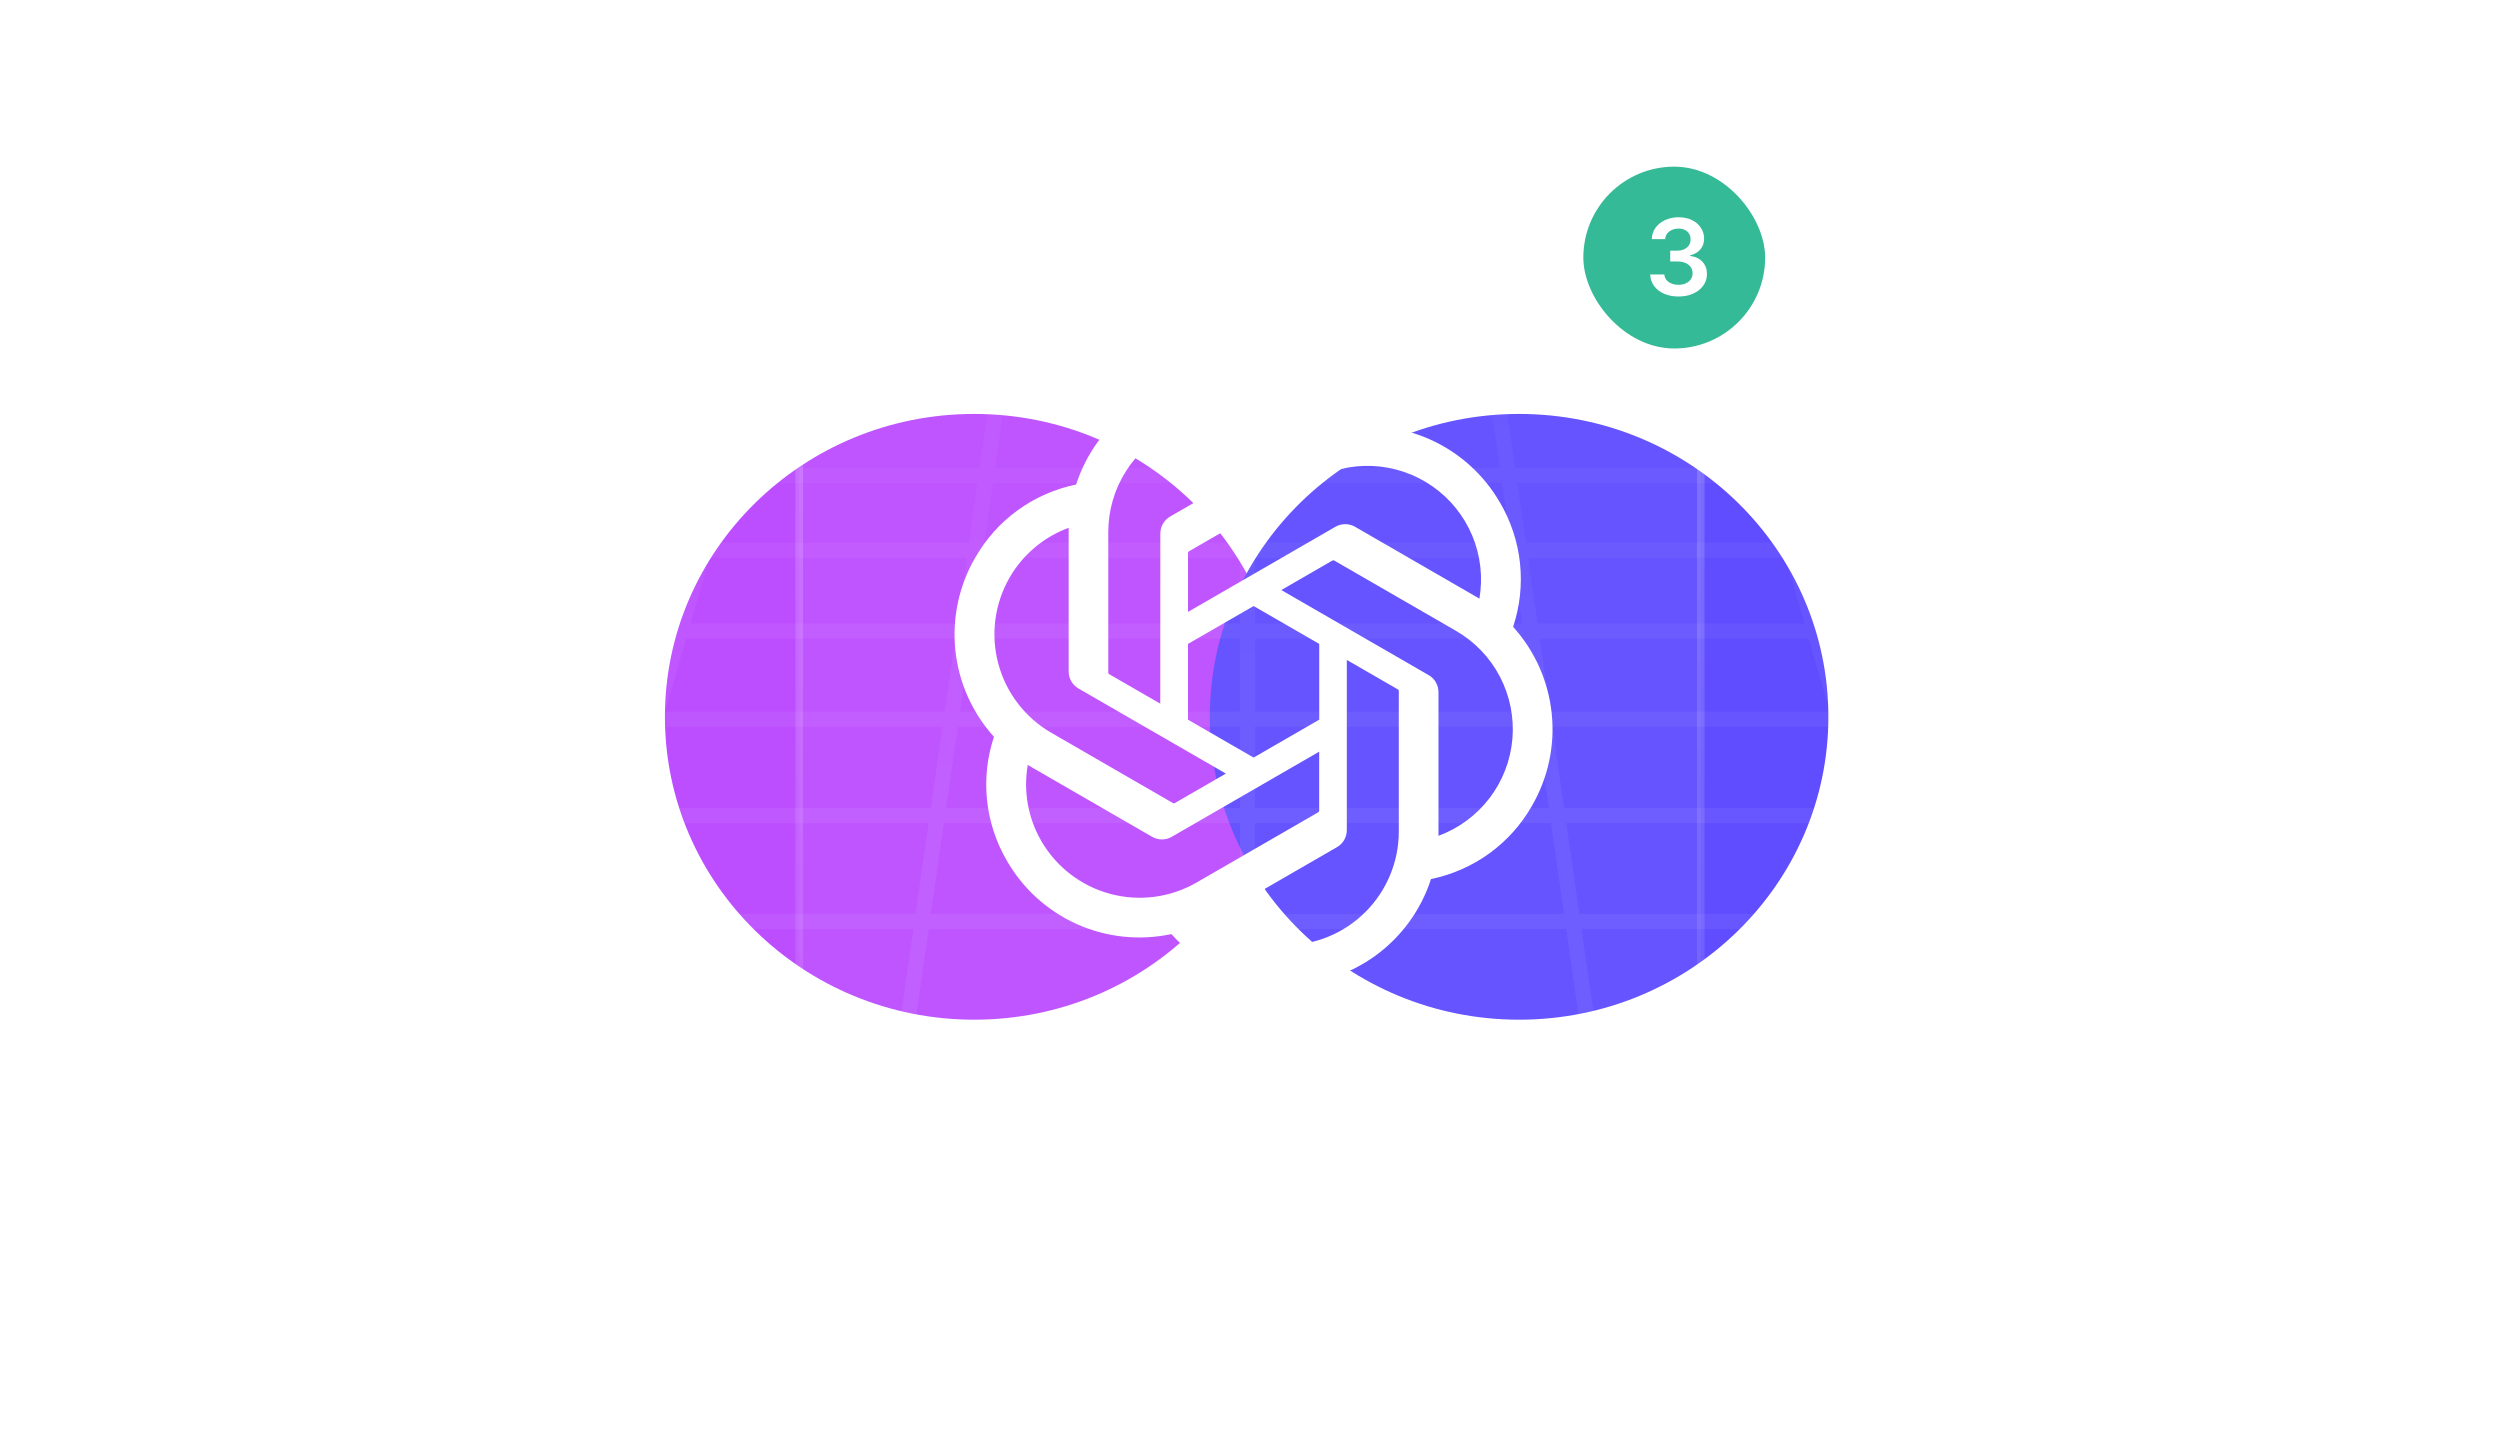
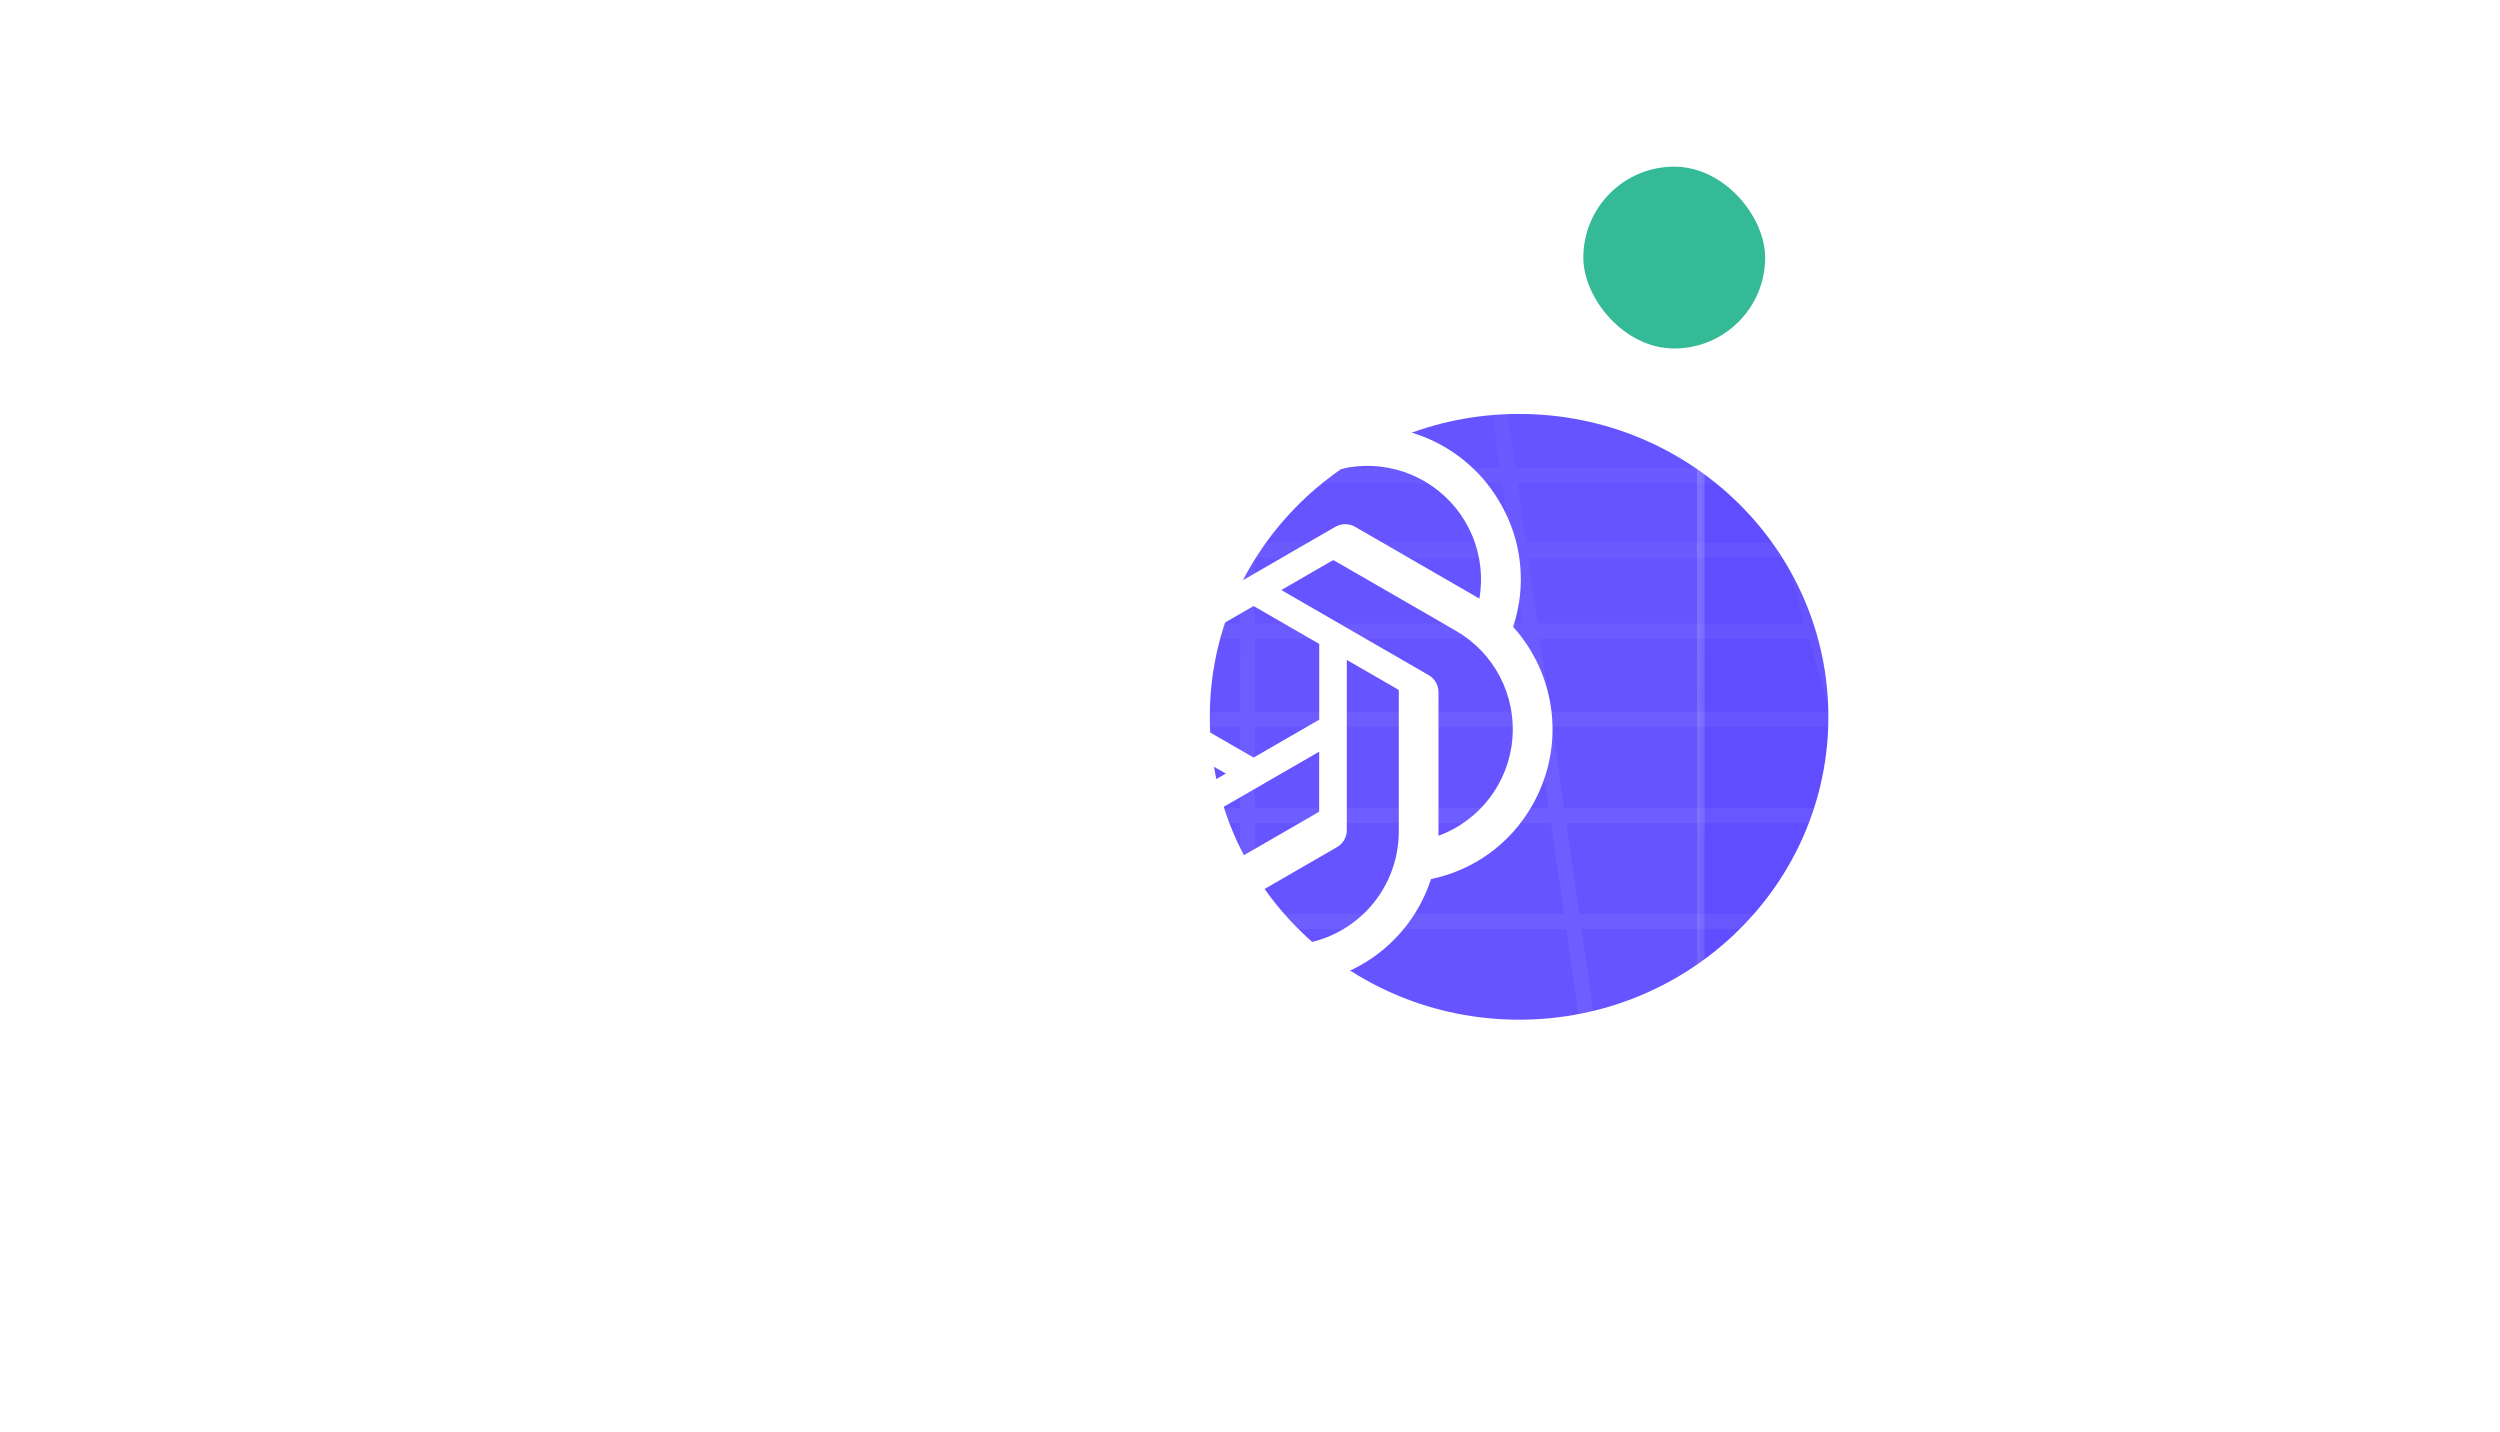
<svg xmlns="http://www.w3.org/2000/svg" width="330" height="189" viewBox="0 0 330 189" fill="none">
  <rect x="0.5" y="0.5" width="329" height="187.571" rx="9.5" fill="white" fill-opacity="0.04" stroke="url(#paint0_linear_1775_273)" />
  <rect x="0.5" y="0.5" width="329" height="187.571" rx="9.5" fill="white" fill-opacity="0.04" stroke="url(#paint1_linear_1775_273)" />
  <mask id="mask0_1775_273" style="mask-type:alpha" maskUnits="userSpaceOnUse" x="0" y="0" width="330" height="189">
    <rect width="330" height="188.571" rx="10" fill="white" />
  </mask>
  <g mask="url(#mask0_1775_273)">
    <g filter="url(#filter0_f_1775_273)">
-       <ellipse cx="128.594" cy="94.62" rx="40.825" ry="39.98" fill="#BC4EFF" />
      <ellipse cx="200.52" cy="94.62" rx="40.825" ry="39.98" fill="#5F4DFF" />
    </g>
-     <path opacity="0.06" d="M37.447 0H12.003L7.426 5.302H33.632M37.447 0L33.632 5.302M37.447 0H62.889L59.838 5.302H33.632M88.333 0H62.889L59.839 5.302H86.044M88.333 0L86.044 5.302M88.333 0H113.776M86.044 5.302H112.25M113.776 0L112.25 5.302M113.776 0H139.22L138.457 5.302H112.25M164.662 0H139.22L138.457 5.302H164.662M164.662 0V5.302M164.662 0H190.106L190.869 5.302H164.662M215.549 0H190.106L190.869 5.302H217.075M215.549 0L217.075 5.302M215.549 0H240.993L243.282 5.302H217.075M291.88 0H266.437L269.487 5.302H295.694M291.88 0L295.694 5.302M291.88 0H317.324L321.9 5.302H295.694M7.426 5.302H-18.781L-24.45 10.932H2.566M7.426 5.302L2.566 10.932M7.426 5.302H33.632M2.566 10.932H29.582M33.632 5.302L29.582 10.932M33.632 5.302H59.838L56.598 10.932M29.582 10.932H56.598M56.598 10.932H83.615L86.045 5.302H59.839L56.598 10.932ZM112.25 5.302H86.044L83.615 10.932H110.631M112.25 5.302L110.631 10.932M112.25 5.302H138.457L137.647 10.932H110.631M164.662 5.302H138.457L137.646 10.932H164.662M164.662 5.302V10.932M164.662 5.302H190.869L191.679 10.932H164.662M217.075 5.302H190.869L191.68 10.932H218.696M217.075 5.302L218.696 10.932M217.075 5.302H243.282L245.711 10.932H218.696M269.487 5.302H243.282L245.711 10.932H272.727M269.487 5.302L272.727 10.932M269.487 5.302H295.694L299.743 10.932H272.727M321.9 5.302H295.694L299.744 10.932H326.76M321.9 5.302L326.76 10.932M321.9 5.302H348.107L353.776 10.932H326.76M-2.603 16.92L2.566 10.932H-24.45L-30.481 16.92M-2.603 16.92H-30.481M-2.603 16.92L-8.114 23.304M-2.603 16.92H25.274M-30.481 16.92L-36.91 23.304H-8.114M53.152 16.92L56.598 10.932H29.582L25.274 16.92M53.152 16.92H25.274M53.152 16.92L49.478 23.304H20.683M25.274 16.92L20.683 23.304M81.03 16.92L83.615 10.932H56.598L53.152 16.92M81.03 16.92H53.152M81.03 16.92L78.275 23.304M81.03 16.92H108.907M53.152 16.92L49.478 23.304H78.275M108.907 16.92L110.631 10.932H83.615L81.03 16.92H108.907ZM108.907 16.92L107.071 23.304M108.907 16.92H136.785M164.662 16.92V10.932H137.647L136.785 16.92M164.662 16.92H136.785M164.662 16.92V23.304H135.867M136.785 16.92L135.867 23.304M192.54 16.92L191.679 10.932H164.662V16.92M192.54 16.92H164.662M192.54 16.92L193.459 23.304H164.662V16.92M220.419 16.92L218.696 10.932H191.68L192.54 16.92M220.419 16.92H192.54M220.419 16.92L222.255 23.304M220.419 16.92L248.297 16.921L251.052 23.304H222.255M192.54 16.92L193.459 23.304H222.255M245.711 10.932H218.695L220.419 16.92H248.296M245.711 10.932L248.296 16.92M245.711 10.932H272.727M248.296 16.92H276.174M272.727 10.932L276.174 16.92M272.727 10.932H299.743L304.052 16.92M276.174 16.92H304.052M276.174 16.92L248.296 16.921L251.052 23.304H279.847L276.174 16.92ZM304.052 16.92L331.929 16.921L337.44 23.304H308.643L304.052 16.92ZM326.76 10.932H299.744L304.051 16.92H331.929M326.76 10.932L331.929 16.92M326.76 10.932H353.776L359.807 16.92H331.929M331.929 16.92L359.807 16.921L366.236 23.304H337.439L331.929 16.92ZM-8.114 23.304H20.683M78.275 23.304H107.071M107.071 23.304H135.867M-14 30.123L-8.114 23.303H-36.91L-43.776 30.123M-14 30.123H-43.776M-14 30.123L-20.3 37.421M-43.776 30.123L-51.127 37.421M20.683 23.303H-8.114L-14 30.123M20.683 23.303L15.778 30.123M20.683 23.303H49.478L45.555 30.123H15.778M15.778 30.123H-14M15.778 30.123L10.527 37.421H-20.3M-14 30.123L-20.3 37.421M75.332 30.123L78.275 23.303H49.478L45.555 30.123H75.332ZM75.332 30.123L105.109 30.123M75.332 30.123L72.181 37.421M107.071 23.303H78.275L75.331 30.123M107.071 23.303L105.109 30.123M107.071 23.303H135.867M105.109 30.123H75.331M105.109 30.123H134.886M75.331 30.123L45.555 30.123M75.331 30.123L72.181 37.421M135.867 23.303L134.886 30.123M135.867 23.303H164.662M134.886 30.123H164.662M134.886 30.123L105.109 30.123M134.886 30.123L133.836 37.421M164.662 23.303V30.123M164.662 23.303H193.459M164.662 30.123H194.44M164.662 30.123L164.662 37.421H133.836M164.662 30.123L164.662 37.421M193.459 23.303L194.44 30.123M193.459 23.303H222.255M194.44 30.123H224.217M194.44 30.123L195.49 37.421M222.255 23.303L224.217 30.123M222.255 23.303H251.051M224.217 30.123H253.993M224.217 30.123L226.318 37.421M251.051 23.303L253.993 30.123M251.051 23.303H279.847L283.771 30.123H253.993M253.993 30.123L257.144 37.421M308.643 23.303H279.847L283.771 30.123M308.643 23.303L313.548 30.123M308.643 23.303H337.44M313.548 30.123H283.771M313.548 30.123H343.325M313.548 30.123L318.798 37.421M283.771 30.123L253.994 30.123L257.144 37.421M283.771 30.123L287.972 37.421M337.44 23.303L343.325 30.123M337.44 23.303H366.236L373.102 30.123M343.325 30.123H373.102M343.325 30.123L349.626 37.421M373.102 30.123L380.453 37.421H349.626M-20.3 37.421H-51.127M-20.3 37.421L-27.062 45.254H-59.016L-51.127 37.421M45.555 30.123H15.778L10.527 37.421H41.355M45.555 30.123L41.355 37.421M41.355 37.421H72.181M72.181 37.421H103.008M72.181 37.421L68.801 45.254M105.109 30.123L103.009 37.421M103.009 37.421H72.181M103.009 37.421H133.836M72.181 37.421H41.355M72.181 37.421L68.801 45.254M195.49 37.421H164.662M195.49 37.421H226.318M195.49 37.421L196.616 45.254M164.662 37.421H133.836M164.662 37.421L164.662 45.254M226.318 37.421H257.144M226.318 37.421L228.57 45.254M257.144 37.421H226.317L228.57 45.254M257.144 37.421L260.525 45.254H228.57M287.972 37.421H257.144M287.972 37.421H318.798M287.972 37.421L283.772 30.123H313.548L318.798 37.421M287.972 37.421L292.48 45.254M257.144 37.421L260.526 45.254H292.48M318.798 37.421H349.626M318.798 37.421L324.434 45.254H356.388M349.626 37.421H318.798M349.626 37.421L356.388 45.254M349.626 37.421H380.454L388.342 45.254M318.798 37.421H287.972L292.48 45.254M318.798 37.421L324.434 45.254H292.48M10.527 37.421H-20.299L-27.061 45.254M10.527 37.421L4.893 45.254M10.527 37.421H41.355M4.893 45.254H-27.061M4.893 45.254H36.847M4.893 45.254L-1.169 53.682M-27.061 45.254L-34.336 53.682M41.355 37.421L36.847 45.254M36.847 45.254H68.801M68.801 45.254H100.754M103.008 37.421L100.754 45.254M103.008 37.421H133.836M100.754 45.254H132.708M133.836 37.421L132.708 45.254M132.708 45.254H164.662M132.708 45.254L100.754 45.254M132.708 45.254L131.496 53.682M164.662 45.254H196.616M164.662 45.254L164.662 53.682M196.616 45.254H228.57M196.616 45.254L197.829 53.682M228.57 45.254L196.616 45.254L197.829 53.682M228.57 45.254L230.995 53.682M356.388 45.254H388.342M356.388 45.254L363.662 53.682M388.342 45.254L396.829 53.682H363.662M-34.336 53.682L-27.061 45.254H-59.015L-67.502 53.682M-34.336 53.682H-67.502M-34.336 53.682H-1.169M-34.336 53.682L-42.183 62.774H-76.659L-67.502 53.682M-34.336 53.682L-1.169 53.682L-7.71 62.774H-42.184L-34.336 53.682ZM-1.169 53.682L31.998 53.682L26.766 62.774H-7.71L-1.169 53.682ZM36.846 45.254H4.892L-1.169 53.682H31.997M36.846 45.254L31.997 53.682M36.846 45.254H68.8M31.997 53.682H65.164M68.8 45.254L65.164 53.682M68.8 45.254H100.754M65.164 53.682H98.331M100.754 45.254L98.331 53.682M98.331 53.682H131.496M98.331 53.682L95.713 62.774H130.188L131.496 53.682M164.662 53.682V45.254H132.708L131.496 53.682H164.662ZM164.662 53.682H197.829M164.662 53.682L164.662 62.774M197.829 53.682H230.995M197.829 53.682L199.137 62.774M230.995 53.682L233.611 62.774M292.48 45.254H260.526L264.162 53.682M292.48 45.254L297.329 53.682M292.48 45.254H324.433M297.329 53.682H264.162M297.329 53.682H330.495M264.162 53.682L230.996 53.682L233.611 62.774M264.162 53.682L268.087 62.774M324.433 45.254L330.495 53.682M324.433 45.254H356.387L363.662 53.682M330.495 53.682H363.662M363.662 53.682L396.828 53.682L405.985 62.774H371.509L363.662 53.682ZM363.662 53.682L330.495 53.682M363.662 53.682L371.51 62.774M95.713 62.774L98.331 53.682H65.164L61.24 62.774M95.713 62.774H61.24M95.713 62.774L92.883 72.612M61.24 62.774L56.993 72.612H92.883M199.137 62.774H164.662M199.137 62.774H233.611M199.137 62.774L200.553 72.612H164.662M164.662 62.774L164.662 72.612M233.611 62.774H268.087M233.611 62.774L268.087 62.774L272.333 72.612H236.443L233.611 62.774ZM268.087 62.774H302.561M268.087 62.774L264.162 53.682H297.329M297.329 53.682L302.561 62.774M297.329 53.682H330.495M302.561 62.774H337.036M330.495 53.682L337.036 62.774M337.036 62.774H371.51M371.51 62.774L337.036 62.774L344.113 72.612H380.002L371.51 62.774ZM-42.184 62.774H-76.659L-86.567 72.612H-50.678M-42.184 62.774L-50.678 72.612M-42.184 62.774H-7.71M-50.678 72.612H-14.787M-7.71 62.774L-14.787 72.612M-7.71 62.774H26.765M-14.787 72.612H21.103M26.765 62.774L21.103 72.612M26.765 62.774H61.239L56.993 72.612H21.103M92.883 72.612H128.773M92.883 72.612L95.713 62.774H130.189M130.189 62.774L128.773 72.612M130.189 62.774H164.662V72.612M128.773 72.612H164.662M-59.897 83.294L-50.678 72.613H-86.567L-97.324 83.294M-59.897 83.294H-97.324M-59.897 83.294L-69.942 94.93H-109.043L-97.324 83.294M-22.47 83.294L-14.786 72.613H-50.678L-59.897 83.294H-22.47ZM-22.47 83.294L14.957 83.294M-22.47 83.294L-30.841 94.93M52.384 83.294L56.993 72.613H21.103L14.957 83.294H52.384ZM52.384 83.294H89.81M52.384 83.294L47.361 94.93M52.383 83.294H89.81L92.883 72.613H56.993L52.383 83.294ZM52.383 83.294L14.957 83.294M52.383 83.294L47.36 94.93M128.773 72.613H92.883L89.81 83.294M128.773 72.613L127.236 83.294M128.773 72.613H164.662V83.294M127.236 83.294H89.81M127.236 83.294H164.662M127.236 83.294L125.562 94.93M127.236 83.294L125.562 94.93M89.81 83.294L86.461 94.93M89.81 83.294L86.462 94.93H125.562M164.662 83.294L164.663 94.93H125.562M200.553 72.613H164.662V83.294M200.553 72.613L202.089 83.294M200.553 72.613H236.443M202.089 83.294H164.662M202.089 83.294H239.516M202.089 83.294L203.764 94.93M164.662 83.294V94.93M236.443 72.613L239.516 83.294M236.443 72.613H272.333L276.942 83.294M239.516 83.294H276.942M239.516 83.294L242.864 94.93M276.942 83.294L281.966 94.93M308.223 72.613H272.333L276.943 83.294M308.223 72.613L314.37 83.294M308.223 72.613H344.113M314.37 83.294H276.943M314.37 83.294H351.796M314.37 83.294L321.066 94.93M276.943 83.294L281.966 94.93H321.066M344.113 72.613L351.796 83.294M344.113 72.613H380.002M351.796 83.294H389.223M351.796 83.294L389.223 83.294L399.268 94.93H360.168L351.796 83.294ZM380.002 72.613L389.223 83.294M380.002 72.613H415.892L426.649 83.294M389.223 83.294H426.649M389.223 83.294L399.267 94.93M426.649 83.294L438.368 94.93H399.267M-30.841 94.93L-22.47 83.294H-59.896L-69.941 94.93M-30.841 94.93H-69.941M-30.841 94.93L-39.995 107.657H-80.927M-69.941 94.93L-109.043 94.93L-121.858 107.657H-80.927M-69.941 94.93L-80.927 107.657M14.957 83.294L8.26 94.93M8.26 94.93H-30.841M8.26 94.93H47.36M8.26 94.93L0.936 107.657M-30.841 94.93L-39.995 107.657H0.936M47.36 94.93L41.868 107.657H0.936M86.461 94.93H47.361M86.461 94.93L82.799 107.657M47.361 94.93L41.868 107.657H82.799M125.562 94.93H164.662M125.562 94.93L123.731 107.657H164.662M125.562 94.93L86.462 94.93L82.799 107.657M125.562 94.93L123.732 107.657H82.799M203.764 94.93H164.662M203.764 94.93L205.595 107.657M203.764 94.93H242.864M164.662 94.93V107.657M281.966 94.93H242.864M281.966 94.93L287.458 107.657M281.966 94.93H321.066M242.864 94.93L246.525 107.657H205.595M242.864 94.93L246.526 107.657H287.458M321.066 94.93L360.166 94.93L369.321 107.657M321.066 94.93L328.39 107.657H369.321M321.066 94.93H360.166L351.796 83.294H314.369L321.066 94.93ZM321.066 94.93L328.39 107.657H287.458M399.267 94.93L360.167 94.93L369.321 107.657M399.267 94.93L410.254 107.657H369.321M164.662 107.657H205.595M-39.995 107.657H-80.927L-92.992 121.634H-50.049M-39.995 107.657L-50.049 121.634M-39.995 107.657H0.936M-50.049 121.634H-7.107M0.936 107.657L-7.107 121.634M0.936 107.657H41.868M-7.107 121.634H35.836M41.868 107.657L35.836 121.634M41.868 107.657H82.799M35.836 121.634H78.778M82.799 107.657L78.778 121.634M82.799 107.657H123.731L121.719 121.634H78.778M164.662 107.657H123.731L121.72 121.634H164.662M164.662 107.657V121.634M164.662 107.657H205.595L207.605 121.634H164.662M246.526 107.657H205.595L207.605 121.634H250.548M246.526 107.657L250.548 121.634M246.526 107.657H287.458L293.49 121.634H250.548M369.321 107.657H328.39L336.433 121.634H379.376M369.321 107.657L379.376 121.634M369.321 107.657H410.254L422.318 121.634H379.376M-106.303 137.056H-61.143L-50.05 121.635H-92.993L-106.303 137.056ZM-106.303 137.056L-151.465 137.056L-168.687 154.157H-121.066M-106.303 137.056L-121.066 154.157M-7.107 121.635H-50.05L-61.143 137.056M-7.107 121.635L-15.982 137.056M-7.107 121.635H35.836L29.18 137.056M-7.107 121.635L-15.981 137.056H29.18M-15.982 137.056H-61.143M-15.982 137.056L-25.822 154.157H-73.444L-61.143 137.056M29.18 137.056H74.34M29.18 137.056L21.798 154.157M74.34 137.056L78.778 121.635H35.836L29.18 137.056M74.34 137.056H29.18M74.34 137.056L69.42 154.157H21.798M29.18 137.056L-15.981 137.056L-25.822 154.157H21.798M29.18 137.056L21.798 154.157M121.72 121.635H78.778L74.34 137.056M121.72 121.635L119.502 137.056M121.72 121.635H164.662M119.502 137.056H74.34M119.502 137.056H164.662M119.502 137.056L117.042 154.157H69.42L74.34 137.056M164.662 121.635V137.056M164.662 121.635H207.605M164.662 137.056H209.824M207.605 121.635L209.824 137.056M207.605 121.635H250.547L254.984 137.056H209.824M209.824 137.056L164.662 137.056M209.824 137.056L212.284 154.157M209.824 137.056L254.985 137.056M293.491 121.635H250.548L254.985 137.056H300.147M293.491 121.635L300.147 137.056M293.491 121.635H336.433M300.147 137.056H345.307M336.433 121.635L345.307 137.056M336.433 121.635H379.376M345.307 137.056H390.469M379.376 121.635L390.469 137.056M379.376 121.635H422.318M390.469 137.056H435.629M422.318 121.635L435.629 137.056M422.318 121.635H465.261L480.791 137.056H435.629M435.629 137.056L390.469 137.056L402.77 154.157H450.391L435.629 137.056ZM-121.066 154.157H-73.444L-61.143 137.056H-106.303L-121.066 154.157ZM164.662 137.056H119.502L117.042 154.157H164.662M164.662 137.056V154.157M164.662 154.157H212.284M212.284 154.157H259.906M254.985 137.056L259.906 154.157M254.985 137.056H300.146M259.906 154.157H307.526M300.146 137.056L307.526 154.157M300.146 137.056H345.307L355.148 154.157H307.526M-73.444 154.156H-121.066L-137.529 173.228H-87.163M-73.444 154.156L-87.163 173.228M-73.444 154.156H-25.823L-36.799 173.228H-87.163M21.798 154.156H-25.822L-36.798 173.228H13.567M21.798 154.156L13.567 173.228M21.798 154.156H69.42L63.932 173.228H13.567M117.042 154.156H69.42L63.932 173.228H114.298M117.042 154.156L114.298 173.228M117.042 154.156H164.662V173.228H114.298M307.527 154.156H259.906L265.393 173.228H315.759M307.527 154.156L315.759 173.228M307.527 154.156H355.149L366.123 173.228H315.759M-36.798 173.228H-87.163L-102.561 194.633H-49.115M-36.798 173.228L-49.115 194.633M-36.798 173.228H13.568L4.329 194.633H-49.115M63.932 173.228H13.567L4.329 194.633H57.774M63.932 173.228L57.774 194.633M63.932 173.228H114.298L111.218 194.633H57.774M164.662 173.228H114.298L111.218 194.633H164.662M164.662 173.228V194.633M164.662 173.228H215.028M164.662 194.633H218.108M215.028 173.228L218.108 194.633M215.028 173.228H265.393L271.552 194.633H218.108M315.759 173.228H265.393L271.552 194.633H324.997M315.759 173.228L324.997 194.633M315.759 173.228H366.123L378.442 194.633H324.997M416.489 173.228H366.123L378.442 194.633H431.886M416.489 173.228L431.886 194.633M416.489 173.228H466.855M431.886 194.633H485.331M466.855 173.228L485.331 194.633M466.855 173.228H517.22L538.775 194.633H485.331M-13.442 0H12.002L7.426 5.302H-18.781L-13.442 0ZM240.993 0H266.437L269.487 5.302H243.282L240.993 0ZM317.324 0H342.766L348.107 5.302H321.9L317.324 0ZM2.566 10.932H29.582L25.275 16.92H-2.603L2.566 10.932ZM110.631 10.932H137.646L136.785 16.92H108.907L110.631 10.932ZM276.174 16.921H304.052L308.643 23.304H279.847L276.174 16.921ZM228.571 45.254H260.526L264.162 53.682H230.996L228.571 45.254ZM31.997 53.682H65.164L61.239 62.774H26.766L31.997 53.682ZM131.496 53.682H164.663V62.774H130.189L131.496 53.682ZM199.138 62.774H233.612L236.443 72.612H200.554L199.138 62.774ZM268.087 62.774H302.561L308.223 72.612H272.333L268.087 62.774ZM302.56 62.774H337.036L344.112 72.612H308.223L302.56 62.774ZM371.51 62.774H405.985L415.892 72.612H380.002L371.51 62.774ZM-14.787 72.613H21.103L14.957 83.294H-22.47L-14.787 72.613ZM202.089 83.294H239.516L242.864 94.93H203.764L202.089 83.294ZM399.267 94.93H438.367L451.184 107.657H410.253L399.267 94.93ZM-121.859 107.657H-80.928L-92.993 121.634H-135.935L-121.859 107.657ZM287.458 107.657H328.39L336.433 121.634H293.49L287.458 107.657ZM410.254 107.657H451.185L465.261 121.634H422.319L410.254 107.657ZM-135.935 121.635H-92.992L-106.303 137.056H-151.465L-135.935 121.635ZM345.307 137.056H390.469L402.771 154.157H355.149L345.307 137.056ZM435.629 137.056H480.791L498.013 154.157H450.391L435.629 137.056ZM-168.686 154.156H-121.066L-137.529 173.228H-187.893L-168.686 154.156ZM164.662 154.156H212.284L215.028 173.228H164.662V154.156ZM212.284 154.156H259.906L265.393 173.228H215.028L212.284 154.156ZM355.148 154.156H402.77L416.489 173.228H366.123L355.148 154.156ZM402.771 154.156H450.391L466.855 173.228H416.489L402.771 154.156ZM450.391 154.156H498.013L517.22 173.228H466.855L450.391 154.156ZM-187.894 173.228H-137.529L-156.005 194.633H-209.449L-187.894 173.228ZM-137.529 173.228H-87.163L-102.561 194.633H-156.005L-137.529 173.228Z" stroke="url(#paint2_linear_1775_273)" stroke-width="2" stroke-miterlimit="10" />
+     <path opacity="0.06" d="M37.447 0H12.003L7.426 5.302H33.632M37.447 0L33.632 5.302M37.447 0H62.889L59.838 5.302H33.632M88.333 0H62.889L59.839 5.302H86.044M88.333 0L86.044 5.302M88.333 0H113.776M86.044 5.302H112.25M113.776 0L112.25 5.302M113.776 0H139.22L138.457 5.302H112.25M164.662 0H139.22L138.457 5.302H164.662M164.662 0V5.302M164.662 0H190.106L190.869 5.302H164.662M215.549 0H190.106L190.869 5.302H217.075M215.549 0L217.075 5.302M215.549 0H240.993L243.282 5.302H217.075M291.88 0H266.437L269.487 5.302H295.694M291.88 0L295.694 5.302M291.88 0H317.324L321.9 5.302H295.694M7.426 5.302H-18.781L-24.45 10.932H2.566M7.426 5.302L2.566 10.932M7.426 5.302H33.632M2.566 10.932H29.582M33.632 5.302L29.582 10.932M33.632 5.302H59.838L56.598 10.932M29.582 10.932H56.598M56.598 10.932H83.615L86.045 5.302H59.839L56.598 10.932ZM112.25 5.302H86.044L83.615 10.932H110.631M112.25 5.302L110.631 10.932M112.25 5.302H138.457L137.647 10.932H110.631M164.662 5.302H138.457L137.646 10.932H164.662M164.662 5.302V10.932M164.662 5.302H190.869L191.679 10.932H164.662M217.075 5.302H190.869L191.68 10.932H218.696M217.075 5.302L218.696 10.932M217.075 5.302H243.282L245.711 10.932H218.696M269.487 5.302H243.282L245.711 10.932H272.727M269.487 5.302L272.727 10.932M269.487 5.302H295.694L299.743 10.932H272.727M321.9 5.302H295.694L299.744 10.932H326.76M321.9 5.302L326.76 10.932M321.9 5.302H348.107L353.776 10.932H326.76M-2.603 16.92L2.566 10.932H-24.45L-30.481 16.92M-2.603 16.92H-30.481M-2.603 16.92L-8.114 23.304M-2.603 16.92H25.274M-30.481 16.92L-36.91 23.304H-8.114M53.152 16.92L56.598 10.932H29.582L25.274 16.92M53.152 16.92H25.274M53.152 16.92L49.478 23.304H20.683M25.274 16.92L20.683 23.304M81.03 16.92L83.615 10.932H56.598L53.152 16.92M81.03 16.92H53.152M81.03 16.92L78.275 23.304M81.03 16.92H108.907M53.152 16.92L49.478 23.304H78.275M108.907 16.92L110.631 10.932H83.615L81.03 16.92H108.907ZM108.907 16.92L107.071 23.304M108.907 16.92H136.785M164.662 16.92V10.932H137.647L136.785 16.92M164.662 16.92H136.785M164.662 16.92V23.304H135.867M136.785 16.92L135.867 23.304M192.54 16.92L191.679 10.932H164.662V16.92M192.54 16.92H164.662M192.54 16.92L193.459 23.304H164.662V16.92M220.419 16.92L218.696 10.932H191.68L192.54 16.92M220.419 16.92H192.54M220.419 16.92L222.255 23.304M220.419 16.92L248.297 16.921L251.052 23.304H222.255M192.54 16.92L193.459 23.304H222.255M245.711 10.932H218.695L220.419 16.92H248.296M245.711 10.932L248.296 16.92M245.711 10.932H272.727M248.296 16.92H276.174M272.727 10.932L276.174 16.92M272.727 10.932H299.743L304.052 16.92M276.174 16.92H304.052M276.174 16.92L248.296 16.921L251.052 23.304H279.847L276.174 16.92ZM304.052 16.92L331.929 16.921L337.44 23.304H308.643L304.052 16.92ZM326.76 10.932H299.744L304.051 16.92H331.929M326.76 10.932L331.929 16.92M326.76 10.932H353.776L359.807 16.92H331.929M331.929 16.92L359.807 16.921L366.236 23.304H337.439L331.929 16.92ZM-8.114 23.304H20.683M78.275 23.304H107.071M107.071 23.304H135.867M-14 30.123L-8.114 23.303H-36.91L-43.776 30.123M-14 30.123H-43.776M-14 30.123L-20.3 37.421M-43.776 30.123L-51.127 37.421M20.683 23.303H-8.114L-14 30.123M20.683 23.303L15.778 30.123M20.683 23.303H49.478L45.555 30.123H15.778M15.778 30.123H-14M15.778 30.123L10.527 37.421H-20.3M-14 30.123L-20.3 37.421M75.332 30.123L78.275 23.303H49.478L45.555 30.123H75.332ZM75.332 30.123L105.109 30.123M75.332 30.123L72.181 37.421M107.071 23.303H78.275L75.331 30.123M107.071 23.303L105.109 30.123M107.071 23.303H135.867M105.109 30.123H75.331M105.109 30.123H134.886M75.331 30.123L45.555 30.123M75.331 30.123L72.181 37.421M135.867 23.303L134.886 30.123M135.867 23.303H164.662M134.886 30.123H164.662M134.886 30.123L105.109 30.123M134.886 30.123L133.836 37.421M164.662 23.303V30.123M164.662 23.303H193.459M164.662 30.123H194.44M164.662 30.123L164.662 37.421H133.836M164.662 30.123L164.662 37.421M193.459 23.303L194.44 30.123M193.459 23.303H222.255M194.44 30.123H224.217M194.44 30.123L195.49 37.421M222.255 23.303L224.217 30.123M222.255 23.303H251.051M224.217 30.123H253.993M224.217 30.123L226.318 37.421M251.051 23.303L253.993 30.123M251.051 23.303H279.847L283.771 30.123H253.993M253.993 30.123L257.144 37.421M308.643 23.303H279.847L283.771 30.123M308.643 23.303L313.548 30.123M308.643 23.303H337.44M313.548 30.123H283.771M313.548 30.123H343.325M313.548 30.123L318.798 37.421M283.771 30.123L253.994 30.123L257.144 37.421M283.771 30.123L287.972 37.421M337.44 23.303L343.325 30.123M337.44 23.303H366.236L373.102 30.123M343.325 30.123H373.102M343.325 30.123L349.626 37.421M373.102 30.123L380.453 37.421H349.626M-20.3 37.421H-51.127M-20.3 37.421L-27.062 45.254H-59.016L-51.127 37.421M45.555 30.123H15.778L10.527 37.421H41.355M45.555 30.123L41.355 37.421M41.355 37.421H72.181M72.181 37.421H103.008M72.181 37.421L68.801 45.254M105.109 30.123L103.009 37.421M103.009 37.421H72.181M103.009 37.421H133.836M72.181 37.421H41.355M72.181 37.421L68.801 45.254M195.49 37.421H164.662M195.49 37.421H226.318M195.49 37.421L196.616 45.254M164.662 37.421H133.836M164.662 37.421L164.662 45.254M226.318 37.421H257.144M226.318 37.421L228.57 45.254M257.144 37.421H226.317L228.57 45.254M257.144 37.421L260.525 45.254H228.57M287.972 37.421H257.144M287.972 37.421H318.798M287.972 37.421L283.772 30.123H313.548L318.798 37.421M287.972 37.421L292.48 45.254M257.144 37.421L260.526 45.254H292.48M318.798 37.421H349.626M318.798 37.421L324.434 45.254H356.388M349.626 37.421H318.798M349.626 37.421L356.388 45.254M349.626 37.421H380.454L388.342 45.254M318.798 37.421H287.972L292.48 45.254M318.798 37.421L324.434 45.254H292.48M10.527 37.421H-20.299L-27.061 45.254M10.527 37.421L4.893 45.254M10.527 37.421H41.355M4.893 45.254H-27.061M4.893 45.254H36.847M4.893 45.254L-1.169 53.682M-27.061 45.254L-34.336 53.682M41.355 37.421L36.847 45.254M36.847 45.254H68.801M68.801 45.254H100.754M103.008 37.421L100.754 45.254M103.008 37.421H133.836M100.754 45.254H132.708M133.836 37.421L132.708 45.254M132.708 45.254H164.662M132.708 45.254L100.754 45.254M132.708 45.254L131.496 53.682M164.662 45.254H196.616M164.662 45.254L164.662 53.682M196.616 45.254H228.57M196.616 45.254L197.829 53.682M228.57 45.254L196.616 45.254L197.829 53.682M228.57 45.254L230.995 53.682M356.388 45.254H388.342M356.388 45.254L363.662 53.682M388.342 45.254L396.829 53.682H363.662M-34.336 53.682L-27.061 45.254H-59.015L-67.502 53.682M-34.336 53.682H-67.502M-34.336 53.682H-1.169M-34.336 53.682L-42.183 62.774H-76.659L-67.502 53.682M-34.336 53.682L-1.169 53.682L-7.71 62.774H-42.184L-34.336 53.682ZM-1.169 53.682L31.998 53.682L26.766 62.774H-7.71L-1.169 53.682ZM36.846 45.254H4.892L-1.169 53.682H31.997M36.846 45.254L31.997 53.682M36.846 45.254H68.8M31.997 53.682H65.164M68.8 45.254L65.164 53.682M68.8 45.254H100.754M65.164 53.682H98.331M100.754 45.254L98.331 53.682M98.331 53.682H131.496M98.331 53.682L95.713 62.774H130.188L131.496 53.682M164.662 53.682V45.254H132.708L131.496 53.682H164.662ZM164.662 53.682H197.829M164.662 53.682L164.662 62.774M197.829 53.682H230.995M197.829 53.682L199.137 62.774M230.995 53.682L233.611 62.774M292.48 45.254H260.526L264.162 53.682M292.48 45.254L297.329 53.682M292.48 45.254H324.433M297.329 53.682H264.162M297.329 53.682H330.495M264.162 53.682L230.996 53.682L233.611 62.774M264.162 53.682L268.087 62.774M324.433 45.254L330.495 53.682M324.433 45.254H356.387L363.662 53.682M330.495 53.682H363.662M363.662 53.682L396.828 53.682L405.985 62.774H371.509L363.662 53.682ZM363.662 53.682L330.495 53.682M363.662 53.682L371.51 62.774M95.713 62.774L98.331 53.682H65.164L61.24 62.774M95.713 62.774H61.24M95.713 62.774L92.883 72.612M61.24 62.774L56.993 72.612H92.883M199.137 62.774H164.662M199.137 62.774H233.611M199.137 62.774L200.553 72.612H164.662M164.662 62.774L164.662 72.612M233.611 62.774H268.087M233.611 62.774L268.087 62.774L272.333 72.612H236.443L233.611 62.774ZM268.087 62.774H302.561M268.087 62.774L264.162 53.682H297.329M297.329 53.682L302.561 62.774M297.329 53.682H330.495M302.561 62.774H337.036M330.495 53.682L337.036 62.774M337.036 62.774H371.51M371.51 62.774L337.036 62.774L344.113 72.612H380.002L371.51 62.774ZM-42.184 62.774H-76.659L-86.567 72.612H-50.678M-42.184 62.774L-50.678 72.612M-42.184 62.774H-7.71M-50.678 72.612H-14.787M-7.71 62.774L-14.787 72.612M-7.71 62.774H26.765M-14.787 72.612H21.103M26.765 62.774L21.103 72.612M26.765 62.774H61.239L56.993 72.612H21.103M92.883 72.612H128.773M92.883 72.612L95.713 62.774H130.189M130.189 62.774L128.773 72.612M130.189 62.774H164.662V72.612M128.773 72.612H164.662M-59.897 83.294L-50.678 72.613H-86.567L-97.324 83.294M-59.897 83.294H-97.324M-59.897 83.294L-69.942 94.93H-109.043L-97.324 83.294M-22.47 83.294L-14.786 72.613H-50.678L-59.897 83.294H-22.47ZM-22.47 83.294L14.957 83.294M-22.47 83.294L-30.841 94.93M52.384 83.294L56.993 72.613H21.103L14.957 83.294H52.384ZM52.384 83.294H89.81M52.384 83.294L47.361 94.93M52.383 83.294H89.81L92.883 72.613H56.993L52.383 83.294ZM52.383 83.294L14.957 83.294M52.383 83.294L47.36 94.93M128.773 72.613H92.883L89.81 83.294M128.773 72.613L127.236 83.294M128.773 72.613H164.662V83.294M127.236 83.294H89.81M127.236 83.294H164.662M127.236 83.294L125.562 94.93M127.236 83.294L125.562 94.93M89.81 83.294L86.461 94.93M89.81 83.294L86.462 94.93H125.562M164.662 83.294L164.663 94.93H125.562M200.553 72.613H164.662V83.294M200.553 72.613L202.089 83.294M200.553 72.613H236.443M202.089 83.294H164.662M202.089 83.294H239.516M202.089 83.294L203.764 94.93M164.662 83.294V94.93M236.443 72.613L239.516 83.294M236.443 72.613H272.333L276.942 83.294M239.516 83.294H276.942M239.516 83.294L242.864 94.93M276.942 83.294L281.966 94.93M308.223 72.613H272.333L276.943 83.294M308.223 72.613L314.37 83.294M308.223 72.613H344.113M314.37 83.294H276.943M314.37 83.294H351.796M314.37 83.294L321.066 94.93M276.943 83.294L281.966 94.93H321.066M344.113 72.613L351.796 83.294M344.113 72.613H380.002M351.796 83.294H389.223M351.796 83.294L389.223 83.294L399.268 94.93H360.168L351.796 83.294ZM380.002 72.613L389.223 83.294M380.002 72.613H415.892L426.649 83.294M389.223 83.294H426.649M389.223 83.294L399.267 94.93M426.649 83.294L438.368 94.93H399.267M-30.841 94.93L-22.47 83.294H-59.896L-69.941 94.93M-30.841 94.93H-69.941M-30.841 94.93L-39.995 107.657H-80.927M-69.941 94.93L-109.043 94.93L-121.858 107.657H-80.927M-69.941 94.93L-80.927 107.657M14.957 83.294L8.26 94.93M8.26 94.93H-30.841M8.26 94.93H47.36M8.26 94.93L0.936 107.657M-30.841 94.93L-39.995 107.657H0.936M47.36 94.93L41.868 107.657H0.936M86.461 94.93H47.361M86.461 94.93L82.799 107.657M47.361 94.93L41.868 107.657H82.799M125.562 94.93H164.662M125.562 94.93L123.731 107.657H164.662M125.562 94.93L86.462 94.93L82.799 107.657M125.562 94.93L123.732 107.657H82.799M203.764 94.93H164.662M203.764 94.93L205.595 107.657M203.764 94.93H242.864M164.662 94.93V107.657M281.966 94.93H242.864M281.966 94.93L287.458 107.657M281.966 94.93H321.066M242.864 94.93L246.525 107.657H205.595M242.864 94.93L246.526 107.657H287.458M321.066 94.93L360.166 94.93L369.321 107.657M321.066 94.93L328.39 107.657H369.321M321.066 94.93H360.166L351.796 83.294H314.369L321.066 94.93ZM321.066 94.93L328.39 107.657H287.458M399.267 94.93L360.167 94.93L369.321 107.657M399.267 94.93L410.254 107.657H369.321M164.662 107.657H205.595M-39.995 107.657H-80.927L-92.992 121.634H-50.049M-39.995 107.657L-50.049 121.634M-39.995 107.657H0.936M-50.049 121.634H-7.107M0.936 107.657L-7.107 121.634M0.936 107.657H41.868M-7.107 121.634H35.836M41.868 107.657L35.836 121.634M41.868 107.657H82.799M35.836 121.634H78.778M82.799 107.657L78.778 121.634M82.799 107.657H123.731L121.719 121.634H78.778M164.662 107.657H123.731L121.72 121.634H164.662M164.662 107.657V121.634M164.662 107.657H205.595L207.605 121.634H164.662M246.526 107.657H205.595L207.605 121.634H250.548M246.526 107.657L250.548 121.634M246.526 107.657H287.458L293.49 121.634H250.548M369.321 107.657H328.39L336.433 121.634H379.376M369.321 107.657L379.376 121.634M369.321 107.657H410.254L422.318 121.634H379.376M-106.303 137.056H-61.143L-50.05 121.635H-92.993L-106.303 137.056ZM-106.303 137.056L-151.465 137.056L-168.687 154.157H-121.066M-106.303 137.056L-121.066 154.157M-7.107 121.635H-50.05L-61.143 137.056M-7.107 121.635L-15.982 137.056M-7.107 121.635H35.836L29.18 137.056M-7.107 121.635L-15.981 137.056H29.18M-15.982 137.056H-61.143M-15.982 137.056L-25.822 154.157H-73.444L-61.143 137.056M29.18 137.056H74.34M29.18 137.056L21.798 154.157M74.34 137.056L78.778 121.635H35.836L29.18 137.056M74.34 137.056H29.18M74.34 137.056L69.42 154.157H21.798M29.18 137.056L-15.981 137.056L-25.822 154.157H21.798M29.18 137.056L21.798 154.157M121.72 121.635H78.778L74.34 137.056M121.72 121.635L119.502 137.056M121.72 121.635H164.662M119.502 137.056H74.34M119.502 137.056H164.662M119.502 137.056L117.042 154.157H69.42L74.34 137.056M164.662 121.635V137.056M164.662 121.635H207.605M164.662 137.056H209.824M207.605 121.635L209.824 137.056M207.605 121.635H250.547L254.984 137.056H209.824M209.824 137.056L164.662 137.056M209.824 137.056L212.284 154.157M209.824 137.056L254.985 137.056M293.491 121.635H250.548L254.985 137.056H300.147M293.491 121.635L300.147 137.056M293.491 121.635H336.433M300.147 137.056H345.307M336.433 121.635L345.307 137.056M336.433 121.635H379.376M345.307 137.056H390.469M379.376 121.635L390.469 137.056M379.376 121.635H422.318M390.469 137.056H435.629M422.318 121.635L435.629 137.056M422.318 121.635H465.261L480.791 137.056H435.629M435.629 137.056L390.469 137.056L402.77 154.157H450.391L435.629 137.056ZM-121.066 154.157H-73.444L-61.143 137.056H-106.303L-121.066 154.157ZM164.662 137.056H119.502L117.042 154.157H164.662M164.662 137.056V154.157M164.662 154.157H212.284M212.284 154.157H259.906M254.985 137.056L259.906 154.157M254.985 137.056H300.146M259.906 154.157H307.526M300.146 137.056L307.526 154.157M300.146 137.056H345.307L355.148 154.157H307.526M-73.444 154.156H-121.066L-137.529 173.228H-87.163M-73.444 154.156L-87.163 173.228M-73.444 154.156H-25.823L-36.799 173.228H-87.163M21.798 154.156H-25.822L-36.798 173.228H13.567M21.798 154.156L13.567 173.228M21.798 154.156H69.42L63.932 173.228H13.567M117.042 154.156H69.42L63.932 173.228H114.298M117.042 154.156L114.298 173.228M117.042 154.156H164.662V173.228H114.298M307.527 154.156H259.906L265.393 173.228H315.759M307.527 154.156L315.759 173.228M307.527 154.156H355.149L366.123 173.228H315.759M-36.798 173.228H-87.163L-102.561 194.633H-49.115M-36.798 173.228L-49.115 194.633M-36.798 173.228H13.568L4.329 194.633H-49.115M63.932 173.228H13.567L4.329 194.633H57.774M63.932 173.228L57.774 194.633M63.932 173.228H114.298L111.218 194.633H57.774M164.662 173.228H114.298L111.218 194.633H164.662M164.662 173.228V194.633M164.662 173.228H215.028M164.662 194.633H218.108M215.028 173.228L218.108 194.633M215.028 173.228H265.393L271.552 194.633H218.108M315.759 173.228H265.393L271.552 194.633H324.997M315.759 173.228L324.997 194.633M315.759 173.228H366.123L378.442 194.633H324.997M416.489 173.228H366.123L378.442 194.633H431.886M416.489 173.228M416.489 173.228H466.855M431.886 194.633H485.331M466.855 173.228L485.331 194.633M466.855 173.228H517.22L538.775 194.633H485.331M-13.442 0H12.002L7.426 5.302H-18.781L-13.442 0ZM240.993 0H266.437L269.487 5.302H243.282L240.993 0ZM317.324 0H342.766L348.107 5.302H321.9L317.324 0ZM2.566 10.932H29.582L25.275 16.92H-2.603L2.566 10.932ZM110.631 10.932H137.646L136.785 16.92H108.907L110.631 10.932ZM276.174 16.921H304.052L308.643 23.304H279.847L276.174 16.921ZM228.571 45.254H260.526L264.162 53.682H230.996L228.571 45.254ZM31.997 53.682H65.164L61.239 62.774H26.766L31.997 53.682ZM131.496 53.682H164.663V62.774H130.189L131.496 53.682ZM199.138 62.774H233.612L236.443 72.612H200.554L199.138 62.774ZM268.087 62.774H302.561L308.223 72.612H272.333L268.087 62.774ZM302.56 62.774H337.036L344.112 72.612H308.223L302.56 62.774ZM371.51 62.774H405.985L415.892 72.612H380.002L371.51 62.774ZM-14.787 72.613H21.103L14.957 83.294H-22.47L-14.787 72.613ZM202.089 83.294H239.516L242.864 94.93H203.764L202.089 83.294ZM399.267 94.93H438.367L451.184 107.657H410.253L399.267 94.93ZM-121.859 107.657H-80.928L-92.993 121.634H-135.935L-121.859 107.657ZM287.458 107.657H328.39L336.433 121.634H293.49L287.458 107.657ZM410.254 107.657H451.185L465.261 121.634H422.319L410.254 107.657ZM-135.935 121.635H-92.992L-106.303 137.056H-151.465L-135.935 121.635ZM345.307 137.056H390.469L402.771 154.157H355.149L345.307 137.056ZM435.629 137.056H480.791L498.013 154.157H450.391L435.629 137.056ZM-168.686 154.156H-121.066L-137.529 173.228H-187.893L-168.686 154.156ZM164.662 154.156H212.284L215.028 173.228H164.662V154.156ZM212.284 154.156H259.906L265.393 173.228H215.028L212.284 154.156ZM355.148 154.156H402.77L416.489 173.228H366.123L355.148 154.156ZM402.771 154.156H450.391L466.855 173.228H416.489L402.771 154.156ZM450.391 154.156H498.013L517.22 173.228H466.855L450.391 154.156ZM-187.894 173.228H-137.529L-156.005 194.633H-209.449L-187.894 173.228ZM-137.529 173.228H-87.163L-102.561 194.633H-156.005L-137.529 173.228Z" stroke="url(#paint2_linear_1775_273)" stroke-width="2" stroke-miterlimit="10" />
  </g>
  <rect x="105.5" y="30.5" width="119" height="119" rx="9.5" fill="white" fill-opacity="0.04" stroke="url(#paint3_linear_1775_273)" />
  <path d="M199.73 82.741C200.628 80.047 200.938 77.195 200.642 74.371C200.346 71.548 199.451 68.821 198.017 66.373C195.89 62.668 192.642 59.736 188.739 57.997C184.837 56.258 180.484 55.806 176.307 56.702C174.424 54.579 172.109 52.883 169.516 51.727C166.925 50.572 164.116 49.982 161.278 50C157.007 49.99 152.845 51.336 149.389 53.844C145.933 56.352 143.363 59.893 142.049 63.956C139.267 64.526 136.64 65.682 134.341 67.349C132.042 69.016 130.128 71.155 128.723 73.623C126.58 77.317 125.665 81.597 126.11 85.846C126.555 90.093 128.339 94.089 131.202 97.259C130.305 99.951 129.995 102.805 130.29 105.629C130.586 108.452 131.481 111.179 132.916 113.627C135.042 117.332 138.291 120.264 142.194 122.003C146.095 123.742 150.448 124.194 154.625 123.298C156.508 125.421 158.823 127.117 161.416 128.273C164.009 129.428 166.818 130.018 169.656 130C173.929 130.01 178.093 128.664 181.551 126.154C185.009 123.644 187.578 120.102 188.892 116.037C191.674 115.467 194.301 114.31 196.599 112.644C198.896 110.977 200.813 108.838 202.217 106.369C204.358 102.676 205.271 98.398 204.824 94.151C204.377 89.905 202.593 85.911 199.732 82.743M169.664 124.77C166.157 124.776 162.761 123.547 160.067 121.3C160.187 121.233 160.402 121.116 160.541 121.032L176.469 111.831C176.869 111.604 177.201 111.274 177.432 110.876C177.662 110.478 177.781 110.025 177.779 109.566V87.111L184.511 90.997C184.547 91.015 184.576 91.041 184.6 91.073C184.623 91.106 184.637 91.143 184.641 91.181V109.779C184.636 113.75 183.057 117.559 180.25 120.368C177.442 123.179 173.635 124.761 169.664 124.77ZM137.453 111.013C135.696 107.979 135.063 104.422 135.665 100.967C135.784 101.038 135.99 101.166 136.139 101.25L152.068 110.451C152.464 110.683 152.917 110.806 153.376 110.806C153.836 110.806 154.288 110.683 154.684 110.451L174.131 99.223V106.998C174.132 107.038 174.125 107.078 174.109 107.114C174.093 107.15 174.068 107.18 174.035 107.205L157.933 116.502C154.49 118.485 150.398 119.022 146.56 117.993C142.72 116.965 139.446 114.455 137.455 111.017M133.265 76.243C135.015 73.204 137.777 70.877 141.069 69.67C141.069 69.807 141.062 70.05 141.062 70.22V88.621C141.058 89.08 141.179 89.532 141.408 89.931C141.637 90.329 141.968 90.659 142.368 90.886L161.815 102.113L155.083 106C155.05 106.022 155.011 106.036 154.973 106.038C154.933 106.041 154.893 106.036 154.856 106.02L138.752 96.715C135.314 94.724 132.806 91.451 131.777 87.613C130.748 83.775 131.283 79.687 133.265 76.243ZM188.58 89.114L169.134 77.885L175.866 73.998C175.898 73.977 175.938 73.964 175.976 73.96C176.015 73.957 176.055 73.964 176.093 73.978L192.196 83.274C194.663 84.7 196.674 86.797 197.991 89.323C199.309 91.85 199.88 94.698 199.637 97.537C199.393 100.374 198.346 103.086 196.618 105.351C194.89 107.616 192.553 109.343 189.879 110.328V91.376C189.883 90.916 189.764 90.466 189.537 90.068C189.31 89.669 188.978 89.34 188.58 89.111M195.281 79.025C195.164 78.953 194.957 78.829 194.809 78.743L178.88 69.542C178.484 69.31 178.032 69.189 177.572 69.189C177.113 69.189 176.66 69.311 176.264 69.542L156.818 80.772V72.996C156.816 72.957 156.823 72.917 156.839 72.881C156.856 72.845 156.881 72.814 156.913 72.789L173.015 63.5C175.482 62.079 178.302 61.387 181.147 61.509C183.992 61.632 186.744 62.562 189.079 64.19C191.414 65.819 193.238 68.079 194.337 70.706C195.436 73.333 195.762 76.218 195.281 79.025ZM153.156 92.884L146.423 88.997C146.387 88.979 146.356 88.954 146.334 88.922C146.311 88.889 146.297 88.851 146.293 88.813V70.216C146.295 67.367 147.107 64.58 148.637 62.176C150.167 59.772 152.349 57.855 154.928 56.648C157.508 55.44 160.377 54.992 163.202 55.356C166.027 55.72 168.691 56.882 170.878 58.704C170.757 58.77 170.545 58.887 170.404 58.972L154.475 68.173C154.075 68.4 153.744 68.729 153.513 69.128C153.283 69.526 153.164 69.978 153.165 70.438L153.155 92.886L153.156 92.884ZM156.814 84.999L165.476 79.997L174.138 84.995V94.998L165.476 99.998L156.814 94.998V84.999Z" fill="white" />
  <rect x="209" y="22" width="24" height="24" rx="12" fill="#34BA96" />
-   <path d="M221.559 39.139C220.843 39.139 220.207 39.017 219.65 38.771C219.096 38.526 218.659 38.185 218.337 37.747C218.016 37.31 217.845 36.804 217.825 36.231H219.695C219.711 36.506 219.802 36.746 219.968 36.952C220.134 37.154 220.354 37.311 220.629 37.424C220.904 37.537 221.213 37.593 221.554 37.593C221.919 37.593 222.242 37.53 222.523 37.404C222.805 37.275 223.026 37.096 223.185 36.867C223.344 36.639 223.422 36.375 223.418 36.077C223.422 35.769 223.342 35.497 223.18 35.261C223.017 35.026 222.782 34.842 222.474 34.709C222.169 34.577 221.801 34.511 221.37 34.511H220.47V33.089H221.37C221.725 33.089 222.035 33.028 222.3 32.905C222.568 32.782 222.779 32.61 222.931 32.388C223.084 32.162 223.158 31.902 223.155 31.607C223.158 31.319 223.094 31.069 222.961 30.857C222.832 30.641 222.648 30.474 222.409 30.354C222.174 30.235 221.897 30.175 221.579 30.175C221.267 30.175 220.979 30.232 220.714 30.345C220.449 30.457 220.235 30.618 220.072 30.827C219.91 31.032 219.824 31.277 219.814 31.562H218.039C218.052 30.992 218.216 30.492 218.531 30.061C218.849 29.627 219.274 29.289 219.804 29.047C220.334 28.802 220.929 28.679 221.589 28.679C222.268 28.679 222.858 28.807 223.359 29.062C223.862 29.314 224.252 29.653 224.527 30.081C224.802 30.509 224.94 30.981 224.94 31.498C224.943 32.071 224.774 32.552 224.433 32.94C224.094 33.327 223.65 33.581 223.1 33.7V33.78C223.816 33.879 224.365 34.144 224.746 34.575C225.13 35.003 225.321 35.535 225.317 36.171C225.317 36.741 225.155 37.252 224.83 37.702C224.509 38.15 224.065 38.501 223.498 38.756C222.934 39.012 222.288 39.139 221.559 39.139Z" fill="white" />
  <defs>
    <filter id="filter0_f_1775_273" x="-52.23" y="-85.359" width="433.575" height="359.961" filterUnits="userSpaceOnUse" color-interpolation-filters="sRGB">
      <feFlood flood-opacity="0" result="BackgroundImageFix" />
      <feBlend mode="normal" in="SourceGraphic" in2="BackgroundImageFix" result="shape" />
      <feGaussianBlur stdDeviation="70" result="effect1_foregroundBlur_1775_273" />
    </filter>
    <linearGradient id="paint0_linear_1775_273" x1="165.292" y1="-2.4469e-06" x2="159.664" y2="188.403" gradientUnits="userSpaceOnUse">
      <stop stop-color="white" stop-opacity="0.12" />
      <stop offset="1" stop-color="white" stop-opacity="0.02" />
    </linearGradient>
    <linearGradient id="paint1_linear_1775_273" x1="165.292" y1="-2.4469e-06" x2="159.664" y2="188.403" gradientUnits="userSpaceOnUse">
      <stop stop-color="white" stop-opacity="0.12" />
      <stop offset="1" stop-color="white" stop-opacity="0.02" />
    </linearGradient>
    <linearGradient id="paint2_linear_1775_273" x1="164.663" y1="-9.91812e-09" x2="164.62" y2="114.527" gradientUnits="userSpaceOnUse">
      <stop stop-color="white" stop-opacity="0" />
      <stop offset="1" stop-color="white" />
    </linearGradient>
    <linearGradient id="paint3_linear_1775_273" x1="165" y1="30" x2="165" y2="150" gradientUnits="userSpaceOnUse">
      <stop stop-color="white" stop-opacity="0.2" />
      <stop offset="1" stop-color="white" stop-opacity="0.08" />
    </linearGradient>
  </defs>
</svg>